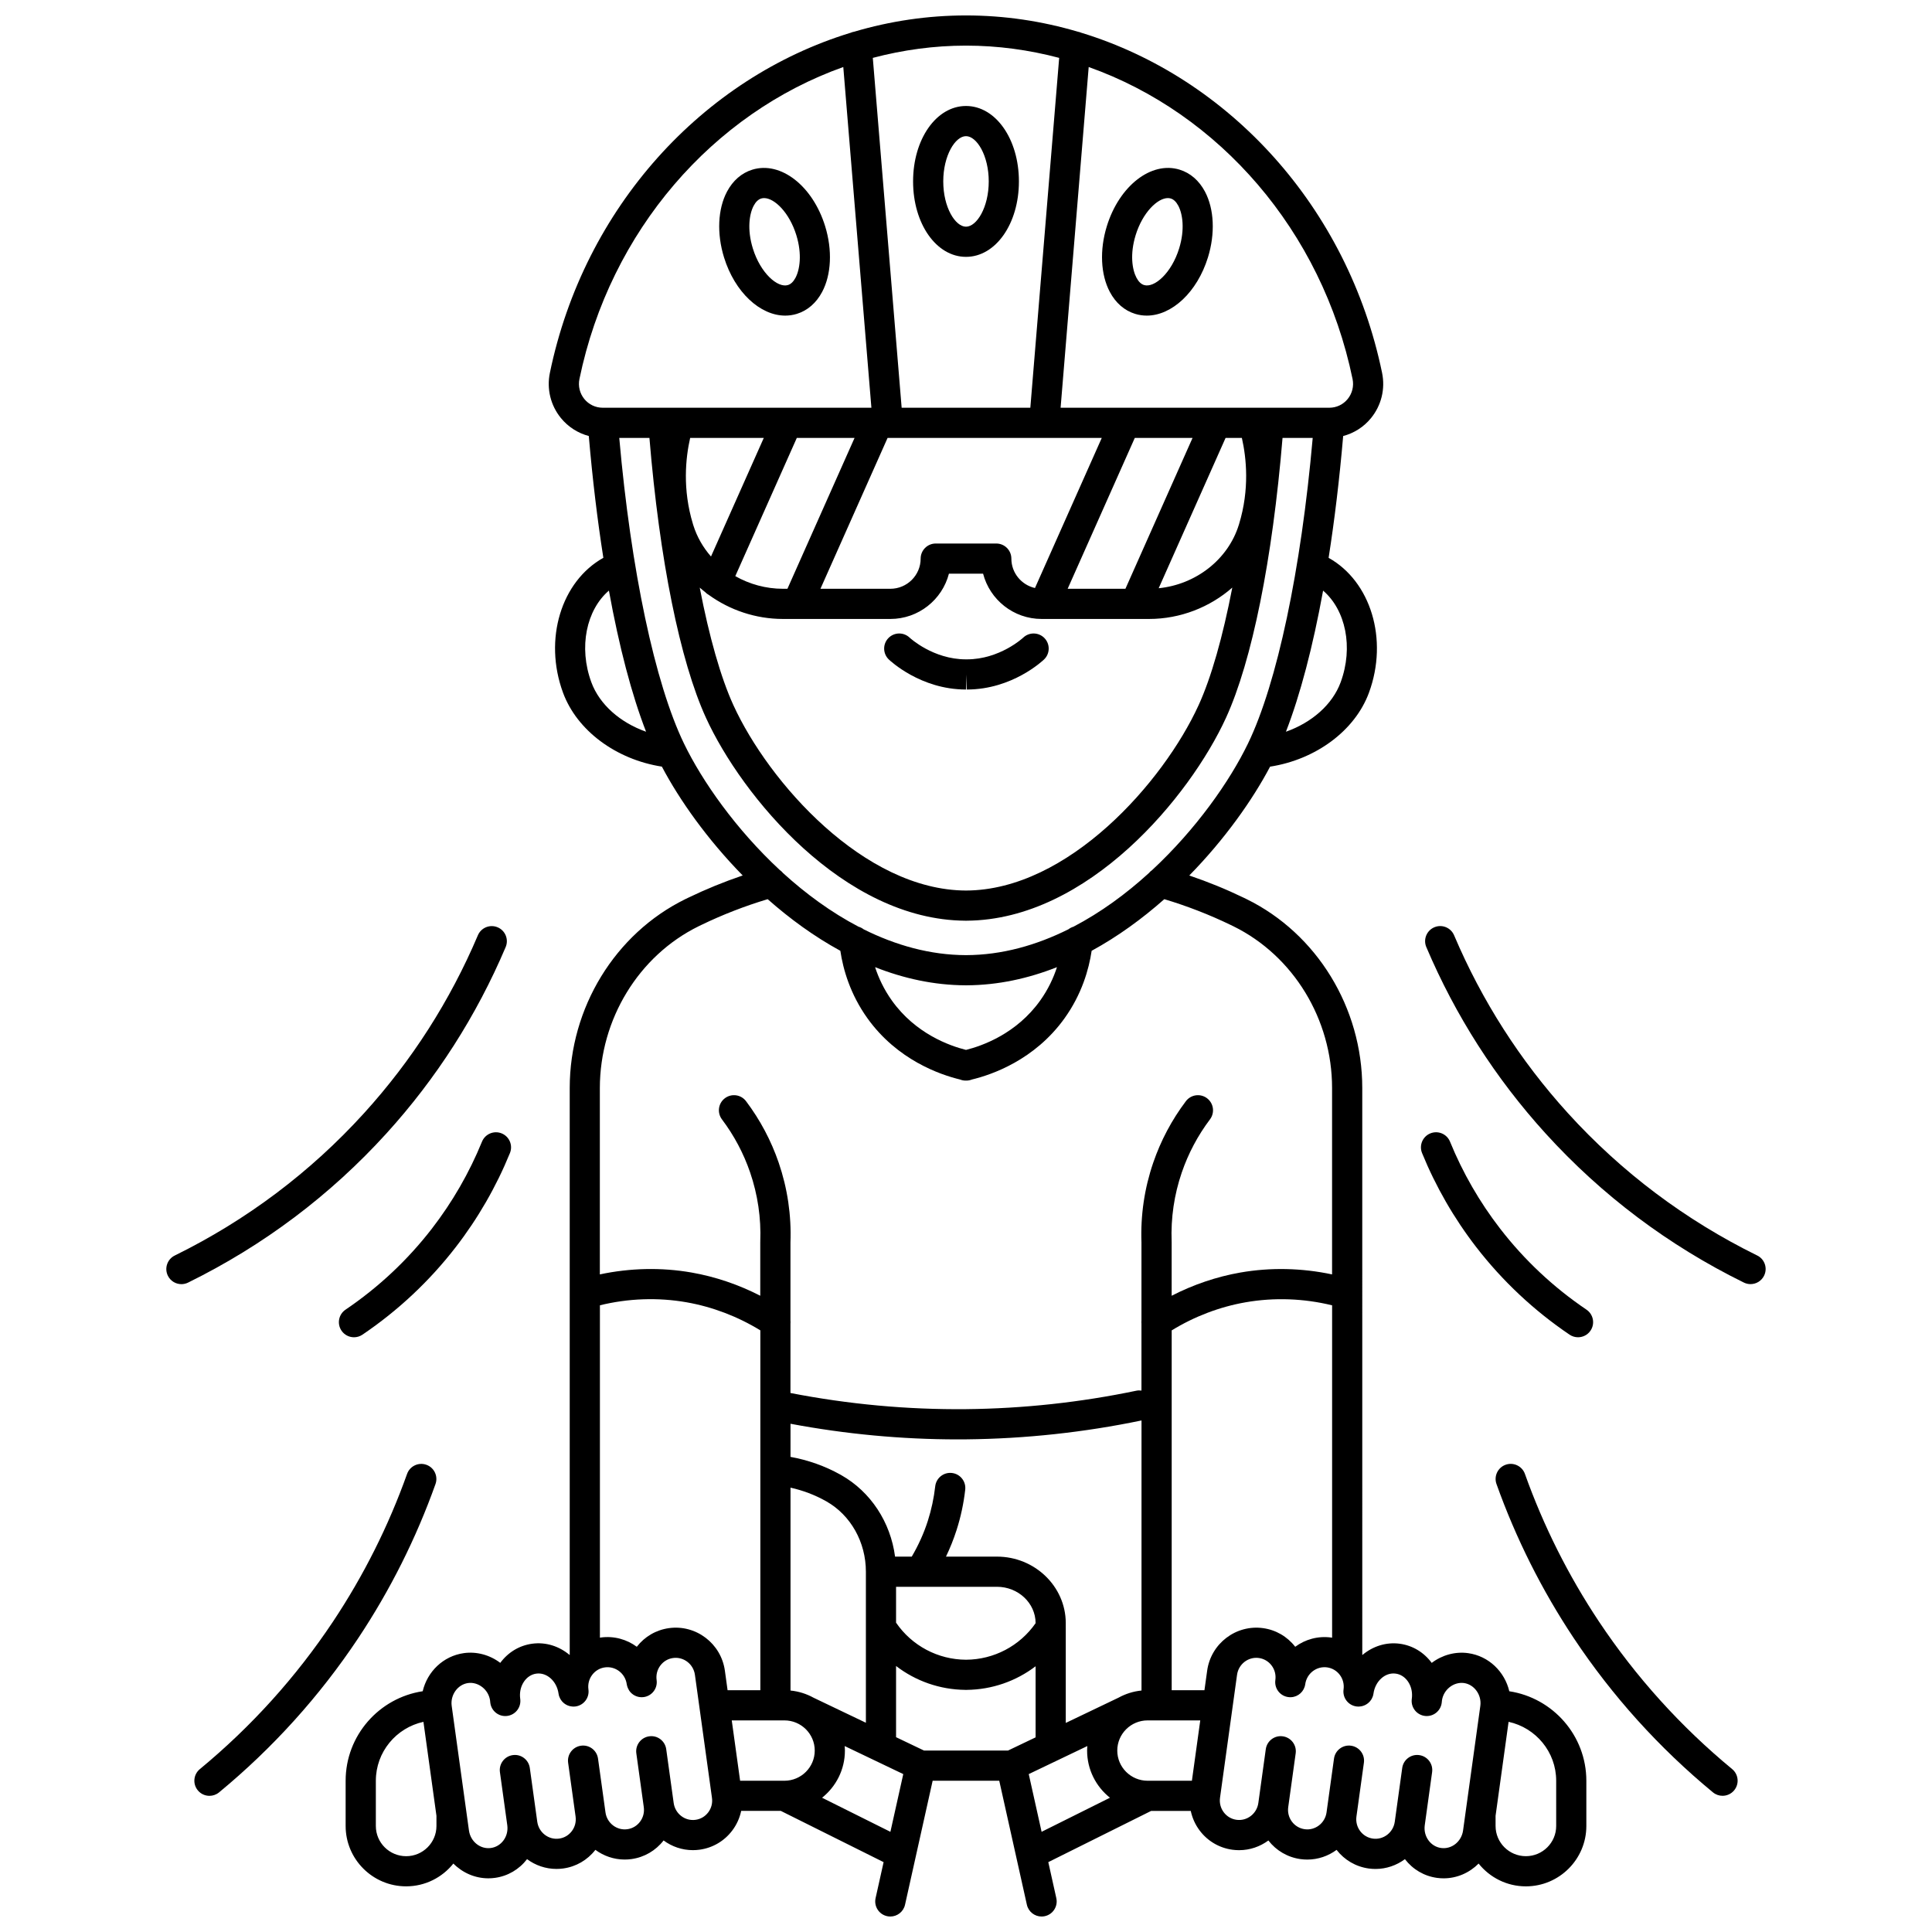
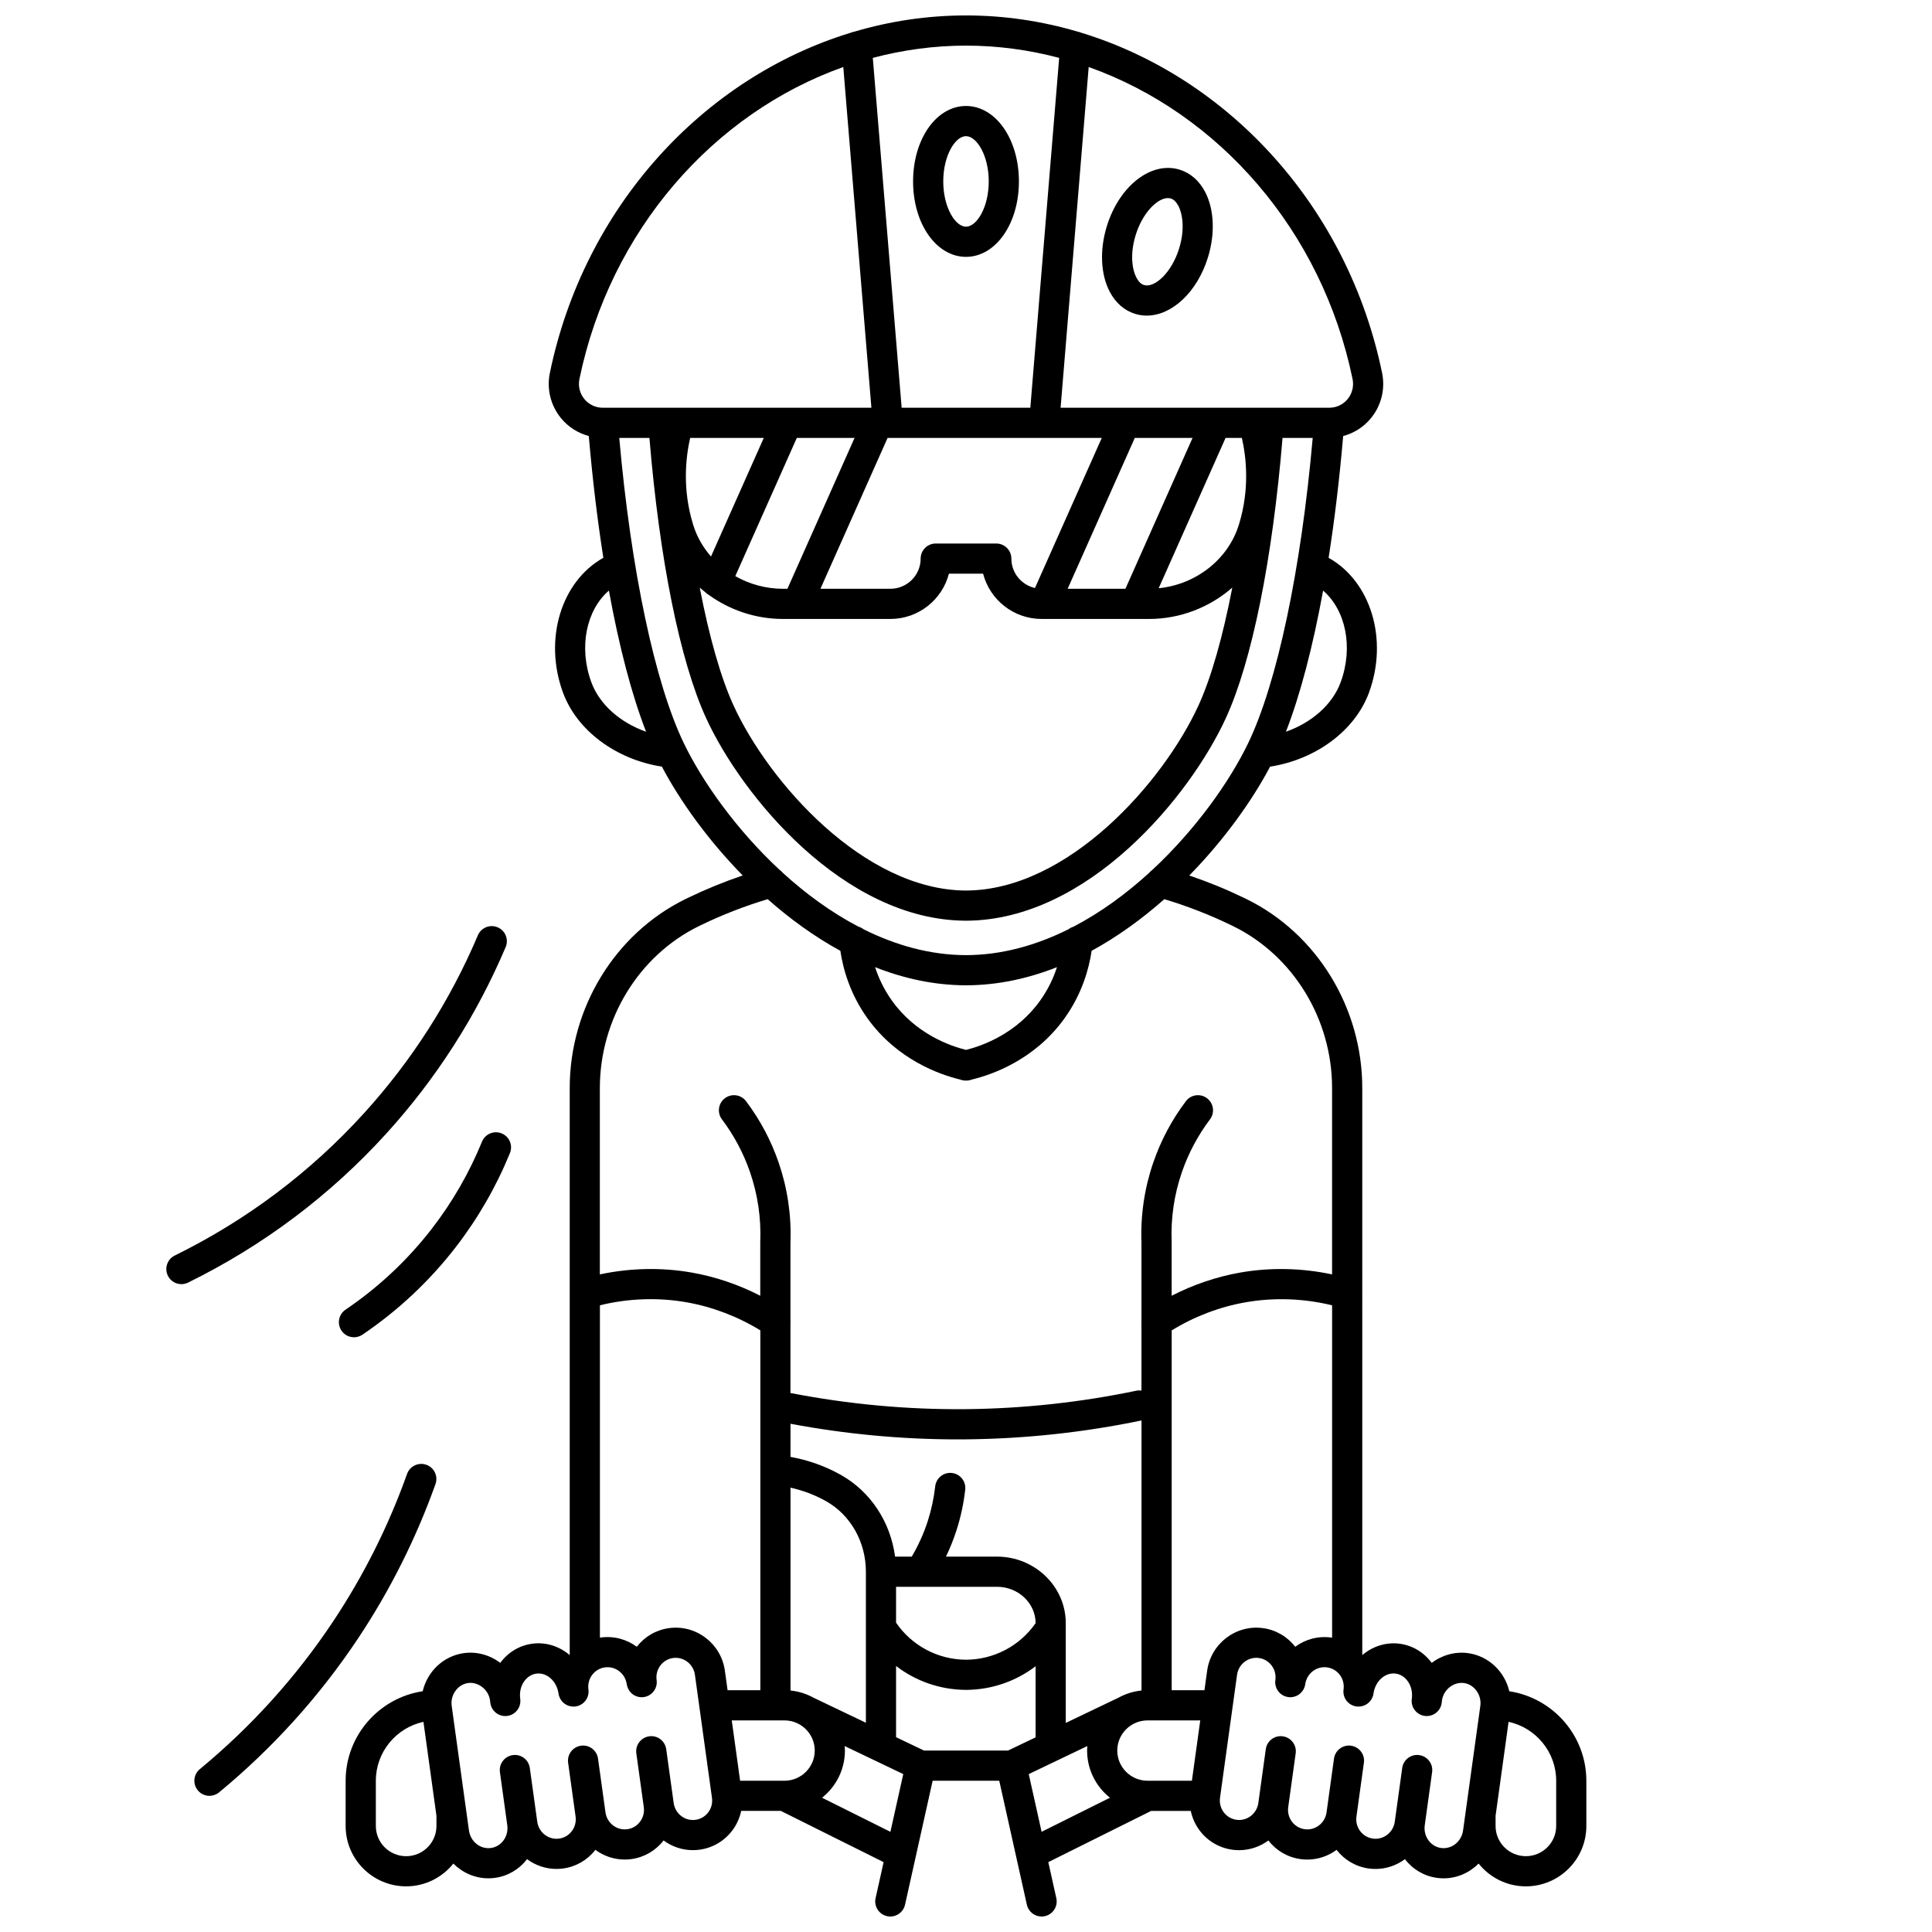
<svg xmlns="http://www.w3.org/2000/svg" width="800px" height="800px" version="1.1" viewBox="144 144 512 512">
  <defs>
    <clipPath id="a">
      <path d="m235 148.09h330v503.81h-330z" />
    </clipPath>
  </defs>
-   <path d="m415.14 313c-0.059 0.059-6.199 5.734-14.891 5.734h-0.035-0.207-0.035c-8.66 0-14.77-5.621-14.902-5.746-1.594-1.52-4.113-1.469-5.641 0.117-1.531 1.59-1.484 4.121 0.105 5.652 0.34 0.324 8.418 7.973 20.438 7.973h0.051l-0.008-4 0.188 4h0.051c12.02 0 20.098-7.644 20.438-7.973 1.59-1.531 1.637-4.062 0.105-5.652-1.535-1.59-4.066-1.637-5.656-0.105z" />
  <path d="m259.41 537.29c0.742-2.082-0.344-4.367-2.422-5.109-2.082-0.738-4.367 0.344-5.109 2.422-4.922 13.793-11.52 26.953-19.613 39.113-9.766 14.676-21.645 27.84-35.305 39.117-1.703 1.406-1.945 3.926-0.539 5.629 0.789 0.957 1.934 1.453 3.086 1.453 0.895 0 1.797-0.301 2.543-0.914 14.266-11.777 26.672-25.523 36.871-40.852 8.453-12.707 15.348-26.453 20.488-40.859z" />
  <path d="m246.4 444.38c13.254-14.59 23.891-31.207 31.605-49.391 0.863-2.031-0.086-4.379-2.121-5.242-2.035-0.863-4.379 0.086-5.242 2.117-7.363 17.355-17.516 33.215-30.164 47.137-14.219 15.648-31.098 28.344-50.168 37.727-1.98 0.977-2.797 3.371-1.824 5.352 0.695 1.414 2.113 2.234 3.59 2.234 0.594 0 1.195-0.133 1.762-0.41 19.98-9.832 37.664-23.129 52.562-39.523z" />
  <path d="m276.95 444.36c-2.043-0.832-4.379 0.145-5.215 2.188-3.375 8.262-7.844 16.016-13.285 23.059-6.43 8.32-14.129 15.543-22.883 21.469-1.828 1.238-2.309 3.723-1.07 5.555 0.773 1.141 2.031 1.758 3.316 1.758 0.77 0 1.551-0.223 2.238-0.688 9.457-6.398 17.777-14.207 24.727-23.199 5.883-7.609 10.715-15.996 14.359-24.926 0.836-2.047-0.145-4.379-2.188-5.215z" />
-   <path d="m567.73 573.71c-8.094-12.16-14.691-25.32-19.613-39.113-0.742-2.082-3.035-3.164-5.109-2.422-2.082 0.742-3.164 3.031-2.422 5.109 5.141 14.406 12.035 28.152 20.488 40.855 10.199 15.332 22.605 29.078 36.871 40.852 0.746 0.613 1.645 0.914 2.543 0.914 1.152 0 2.297-0.496 3.086-1.453 1.406-1.703 1.164-4.223-0.539-5.629-13.66-11.273-25.535-24.434-35.305-39.113z" />
+   <path d="m567.73 573.71z" />
  <g clip-path="url(#a)">
    <path d="m543.98 592.2c-1.223-5.188-5.434-9.336-10.914-10.098-3.371-0.465-6.863 0.469-9.645 2.582-2.082-2.812-5.059-4.606-8.438-5.074-3.66-0.5-7.195 0.68-9.926 2.973-0.016-0.016-0.027-0.031-0.039-0.051l-0.004-150.21c0-21.242-12.016-40.875-30.605-50.02l-0.77-0.375c-4.676-2.262-9.523-4.238-14.469-5.914 9.367-9.555 16.742-19.984 21.418-28.844 12.129-1.883 22.492-9.547 26.191-19.578 5.238-14.203 0.441-29.559-10.684-35.758 1.578-10.031 2.879-20.863 3.859-32.281 2.875-0.766 5.465-2.394 7.387-4.762 2.734-3.359 3.801-7.723 2.926-11.973-9.066-43.914-40.57-78.191-79.727-90.145-0.285-0.125-0.586-0.215-0.902-0.27-9.504-2.812-19.453-4.312-29.637-4.312s-20.133 1.5-29.645 4.312c-0.316 0.055-0.621 0.145-0.906 0.27-39.156 11.949-70.656 46.227-79.727 90.141-0.879 4.25 0.188 8.617 2.926 11.977 1.926 2.363 4.516 3.996 7.387 4.758 0.98 11.414 2.281 22.246 3.859 32.277-11.125 6.199-15.918 21.555-10.684 35.758 3.699 10.031 14.062 17.695 26.191 19.578 4.676 8.863 12.051 19.289 21.418 28.844-4.961 1.684-9.812 3.664-14.488 5.926-0.117 0.055-0.613 0.297-0.742 0.359-18.594 9.148-30.609 28.781-30.609 50.023v150.21c-0.016 0.016-0.027 0.031-0.043 0.051-2.727-2.293-6.262-3.473-9.926-2.973-3.379 0.465-6.356 2.262-8.438 5.074-2.781-2.113-6.273-3.051-9.641-2.582-5.481 0.762-9.691 4.91-10.914 10.098-11.547 1.75-20.422 11.719-20.422 23.719v11.996c0 8.82 7.191 15.992 16.027 15.992 5.066 0 9.582-2.363 12.523-6.039 2.418 2.438 5.723 3.914 9.27 3.914 0.582 0 1.172-0.039 1.762-0.121 3.394-0.469 6.394-2.231 8.496-4.961 2.207 1.641 4.918 2.594 7.793 2.594 0.59 0 1.188-0.039 1.789-0.121 3.402-0.469 6.418-2.223 8.527-4.938 2.203 1.625 4.902 2.57 7.758 2.57 0.59 0 1.188-0.039 1.789-0.121 3.402-0.469 6.418-2.223 8.527-4.938 2.199 1.625 4.898 2.57 7.758 2.57 0.59 0 1.188-0.039 1.789-0.121 3.481-0.48 6.559-2.293 8.672-5.109 1.168-1.555 1.949-3.316 2.344-5.172h10.508l27.234 13.578-2.125 9.543c-0.48 2.156 0.879 4.293 3.031 4.773 0.293 0.066 0.586 0.098 0.875 0.098 1.832 0 3.484-1.266 3.898-3.129l7.32-32.859h17.648l7.32 32.859c0.414 1.863 2.066 3.129 3.898 3.129 0.289 0 0.582-0.031 0.875-0.098 2.156-0.48 3.512-2.617 3.031-4.773l-2.125-9.543 27.246-13.57h10.508c0.395 1.852 1.176 3.613 2.344 5.172 2.113 2.816 5.195 4.629 8.672 5.109 0.602 0.082 1.199 0.121 1.793 0.121 2.859 0 5.555-0.945 7.758-2.57 2.109 2.711 5.125 4.465 8.527 4.938 0.602 0.082 1.199 0.121 1.789 0.121 2.859 0 5.559-0.945 7.758-2.57 2.109 2.711 5.125 4.465 8.531 4.938 0.602 0.082 1.199 0.121 1.789 0.121 2.871 0 5.582-0.957 7.793-2.598 2.102 2.731 5.102 4.496 8.496 4.961 0.59 0.082 1.18 0.121 1.762 0.121 3.547 0 6.852-1.477 9.27-3.914 2.941 3.672 7.457 6.039 12.523 6.039 8.836 0 16.027-7.176 16.027-15.992v-11.996c-0.004-11.996-8.879-21.965-20.422-23.715zm-56.734-11.789c-2.109-2.715-5.129-4.473-8.531-4.941-7.16-0.98-13.809 4.074-14.805 11.281l-0.719 5.176h-8.68v-95.359c5.984-3.676 12.703-6.246 19.578-7.445 7.566-1.324 15.434-1.039 22.934 0.801v88.086c-0.078-0.012-0.152-0.031-0.23-0.043-3.512-0.484-6.891 0.488-9.547 2.445zm-39.125 35.504c-4.43 0-8.031-3.586-8.031-7.996 0-4.41 3.602-7.996 8.031-7.996h13.961l-2.215 15.992zm-36.996-7.996h-22.242l-7.418-3.547v-18.867c5.191 3.992 11.598 6.258 18.332 6.328 0.031 0 0.062 0.012 0.098 0.012s0.074-0.004 0.109-0.004 0.074 0.004 0.109 0.004c0.031 0 0.062-0.008 0.098-0.012 6.691-0.07 13.059-2.309 18.234-6.254v18.84zm-59.242 7.996h-11.746l-2.215-15.992h13.961c4.43 0 8.031 3.586 8.031 7.996 0 4.41-3.602 7.996-8.031 7.996zm-39.125-35.504c-2.656-1.957-6.035-2.93-9.543-2.453-0.078 0.012-0.152 0.031-0.23 0.043v-88.086c7.504-1.84 15.371-2.125 22.934-0.801 6.875 1.203 13.594 3.773 19.578 7.445v95.367h-8.68l-0.715-5.176c-0.996-7.207-7.641-12.262-14.805-11.281-3.414 0.473-6.43 2.227-8.539 4.941zm46.84 13.5c-1.844-1.016-3.91-1.684-6.106-1.902v-53.766c3.262 0.727 6.426 1.914 9.316 3.531l0.188 0.105c6.457 3.66 10.473 10.805 10.473 18.641v14.734 0.008 25.285zm40.406-29.395h8.199c5.617 0 10.211 4.297 10.242 9.602v0.043c-4.199 6.039-11.059 9.648-18.441 9.684-7.438-0.035-14.348-3.699-18.539-9.82v-9.504zm26.434 10.891v-0.008-1.344c-0.055-9.668-8.234-17.535-18.238-17.535h-13.504c1.09-2.273 2.027-4.617 2.797-7.016 1.117-3.477 1.891-7.086 2.301-10.727 0.246-2.195-1.332-4.176-3.527-4.422-2.191-0.254-4.172 1.332-4.422 3.527-0.352 3.117-1.012 6.203-1.965 9.18-1.055 3.293-2.496 6.461-4.254 9.457h-4.426c-1.195-9.105-6.43-17.156-14.254-21.594l-0.23-0.129c-4.078-2.281-8.594-3.875-13.223-4.707v-8.777c14.59 2.742 29.449 4.141 44.281 4.141 0.793 0 1.586-0.004 2.379-0.012 15.543-0.156 31.137-1.84 46.359-5.004v71.57c-2.195 0.219-4.262 0.887-6.106 1.902l-13.965 6.684v-25.188zm-26.434-153.17c-4.418-1.105-13.387-4.32-19.633-13.059-2.144-3-3.547-6.055-4.465-8.871 7.578 2.996 15.594 4.766 23.898 4.809 0.031 0 0.062 0.008 0.094 0.008 0.035 0 0.074-0.004 0.109-0.004s0.074 0.004 0.109 0.004c0.031 0 0.062-0.008 0.094-0.008 8.305-0.043 16.32-1.812 23.898-4.809-0.914 2.82-2.32 5.875-4.465 8.871-6.258 8.738-15.227 11.953-19.641 13.059zm28.469-32.648c-0.484 0.141-0.926 0.375-1.32 0.676-8.469 4.223-17.617 6.836-27.152 6.856-9.527-0.02-18.664-2.629-27.129-6.844-0.398-0.312-0.855-0.551-1.355-0.695-7.234-3.781-13.953-8.715-19.977-14.191-0.25-0.32-0.555-0.586-0.883-0.816-11.617-10.789-20.539-23.504-25.383-33.508-7.723-15.949-14.07-46.02-17.164-81.016h7.996c2.668 32.207 8.09 59.105 14.988 74.184 9.48 20.719 36.48 53.539 68.691 53.758 0.035 0 0.066 0.012 0.102 0.012 0.035 0 0.074-0.004 0.109-0.004 0.035 0 0.074 0.004 0.109 0.004 0.035 0 0.066-0.008 0.102-0.012 32.211-0.219 59.211-33.039 68.691-53.758 6.898-15.078 12.32-41.977 14.988-74.184h7.996c-3.09 34.996-9.441 65.066-17.164 81.016-4.844 10.008-13.77 22.719-25.383 33.508-0.332 0.23-0.633 0.496-0.887 0.816-6.016 5.484-12.738 10.418-19.977 14.199zm-58.004-129.54-17.793 39.984h-1.18c-4.543 0-8.887-1.223-12.637-3.352l16.305-36.633zm65.512 0-17.703 39.781c-3.578-0.809-6.258-3.992-6.258-7.793 0-2.207-1.789-4-4-4h-16.039c-2.207 0-4 1.789-4 4 0 4.41-3.602 7.996-8.031 7.996h-18.523l17.793-39.984zm24.059 0-17.793 39.984h-15.309l17.793-39.984zm13.066 0c1.207 5.312 2.07 13.605-0.734 22.812l-0.09 0.289c-2.859 9.152-11.379 15.75-21.219 16.738l17.73-39.84zm-73.102 119.95c-27.047-0.078-52.316-28.734-61.633-49.094-3.367-7.359-6.422-18.145-8.938-31.184 0.461 0.406 0.938 0.793 1.422 1.172 0.277 0.305 0.617 0.559 0.992 0.77 5.562 4.016 12.418 6.367 19.648 6.367h3.766 0.008 0.016 24.668c7.457 0 13.738-5.106 15.52-11.996h9.055c1.785 6.891 8.066 11.996 15.52 11.996h0.723 0.008 0.016 24.035 0.008 0.016 3.652c8.316 0 16.141-3.121 22.062-8.312-2.516 13.039-5.57 23.824-8.938 31.184-9.312 20.363-34.578 49.02-61.625 49.098zm-67.582-88.52c-2.106-2.398-3.727-5.211-4.695-8.312l-0.09-0.293c-2.809-9.215-1.945-17.512-0.738-22.824h19.512zm166.86 33.344c-2.168 5.879-7.633 10.672-14.496 13.09 3.801-9.789 7.141-22.535 9.848-37.395 5.953 5.106 8.09 14.973 4.648 24.305zm3.16-80.391c0.391 1.887-0.082 3.82-1.293 5.309-1.195 1.469-2.973 2.312-4.871 2.312h-30.004-0.016-24.047-0.016-17.125l7.445-90.293c34.414 12.238 61.797 43.293 69.926 82.672zm-77.75-85.094-7.644 92.715h-34.102l-7.644-92.715c7.973-2.109 16.246-3.25 24.699-3.25 8.449 0 16.723 1.141 24.691 3.25zm-125.84 90.402c-1.211-1.488-1.684-3.422-1.293-5.309 8.133-39.379 35.512-70.43 69.922-82.672l7.449 90.293h-22.281-0.016-48.91c-1.898 0-3.672-0.844-4.871-2.312zm1.867 75.082c-3.441-9.336-1.305-19.203 4.648-24.309 2.703 14.863 6.043 27.609 9.848 37.398-6.863-2.418-12.328-7.207-14.496-13.09zm28.414 64.648 0.672-0.324c5.656-2.738 11.582-5.039 17.637-6.856 5.867 5.184 12.324 9.898 19.258 13.68 0.738 4.938 2.609 11.488 7.164 17.859 7.926 11.082 19.285 14.984 24.578 16.258 0.453 0.18 0.941 0.281 1.445 0.281 0.035 0 0.074-0.012 0.113-0.012 0.039 0 0.074 0.012 0.113 0.012 0.504 0 0.992-0.105 1.445-0.281 5.293-1.273 16.652-5.176 24.578-16.258 4.555-6.371 6.426-12.918 7.164-17.859 6.934-3.781 13.395-8.496 19.258-13.68 6.039 1.812 11.953 4.106 17.621 6.848l0.691 0.336c15.883 7.812 26.145 24.633 26.145 42.848v49.41c-7.996-1.703-16.301-1.895-24.312-0.496-6.293 1.102-12.473 3.207-18.199 6.152v-14.188c0-0.051 0-0.102-0.004-0.152-0.238-6.262 0.668-12.43 2.688-18.332 1.73-5.051 4.246-9.789 7.473-14.074 1.328-1.766 0.977-4.269-0.789-5.602-1.766-1.328-4.269-0.977-5.602 0.789-3.738 4.961-6.648 10.445-8.652 16.297-2.332 6.812-3.379 13.926-3.117 21.148v20.699c-0.027 0.273-0.027 0.551 0 0.828v17.715c-0.438-0.059-0.887-0.062-1.34 0.031-14.805 3.094-29.977 4.738-45.098 4.891-15.598 0.156-31.25-1.297-46.582-4.281v-18.359c0.027-0.277 0.027-0.551 0-0.828v-20.699c0.266-7.223-0.785-14.336-3.117-21.148-2.004-5.852-4.914-11.332-8.652-16.297-1.328-1.766-3.836-2.117-5.602-0.789-1.766 1.328-2.117 3.836-0.789 5.602 3.231 4.289 5.742 9.023 7.473 14.074 2.019 5.902 2.926 12.07 2.688 18.332-0.004 0.051-0.004 0.102-0.004 0.152v14.188c-5.727-2.945-11.906-5.051-18.199-6.152-8.012-1.402-16.316-1.207-24.312 0.496v-49.41c0.02-18.211 10.281-35.031 26.168-42.848zm-77.5 246.44c-4.43 0-8.031-3.586-8.031-7.996v-11.996c0-7.641 5.41-14.043 12.613-15.613l3.449 24.902v2.703c0 4.41-3.602 8-8.031 8zm80.062-11.629c-0.824 1.098-2.019 1.805-3.371 1.988-2.805 0.395-5.398-1.613-5.793-4.457l-1.977-14.262c-0.305-2.188-2.324-3.727-4.508-3.41-2.188 0.305-3.715 2.32-3.414 4.508l1.977 14.262c0.191 1.383-0.16 2.754-0.992 3.859-0.824 1.098-2.019 1.805-3.367 1.988-2.797 0.391-5.402-1.613-5.793-4.457v-0.004l-1.977-14.258c-0.305-2.188-2.324-3.723-4.508-3.41-2.188 0.305-3.715 2.32-3.414 4.508l1.977 14.262c0.191 1.383-0.16 2.754-0.992 3.859-0.824 1.098-2.019 1.805-3.367 1.988-2.801 0.391-5.398-1.613-5.793-4.457-0.004-0.02-0.012-0.039-0.016-0.062-0.008-0.043-0.008-0.09-0.012-0.133l-1.949-14.066c-0.305-2.188-2.324-3.723-4.508-3.41-2.188 0.305-3.715 2.32-3.414 4.508l1.949 14.066c0.199 1.449-0.152 2.883-1 4.031-0.816 1.113-2.004 1.828-3.336 2.012-2.805 0.387-5.414-1.699-5.82-4.648l-4.574-33.016c-0.395-2.898 1.59-5.668 4.34-6.051 1.32-0.188 2.719 0.23 3.836 1.133 1.07 0.867 1.762 2.059 1.98 3.391 0.023 0.258 0.051 0.516 0.086 0.773 0.297 2.137 2.238 3.66 4.379 3.43 2.144-0.227 3.727-2.109 3.57-4.262-0.02-0.27-0.047-0.539-0.082-0.809-0.094-1.477 0.277-2.902 1.066-4.055 0.801-1.172 1.949-1.914 3.231-2.094 2.805-0.391 5.453 1.992 5.91 5.297 0.035 0.262 0.102 0.516 0.184 0.754 0.031 0.086 0.074 0.164 0.109 0.246 0.062 0.148 0.125 0.301 0.203 0.438 0.055 0.094 0.121 0.18 0.18 0.27 0.078 0.113 0.156 0.23 0.246 0.332 0.074 0.09 0.16 0.168 0.242 0.25 0.09 0.09 0.184 0.18 0.281 0.258 0.094 0.078 0.191 0.145 0.293 0.211 0.102 0.07 0.203 0.133 0.312 0.191 0.109 0.059 0.219 0.109 0.332 0.16 0.113 0.051 0.23 0.094 0.348 0.129 0.117 0.039 0.234 0.07 0.352 0.098 0.125 0.027 0.258 0.047 0.387 0.062 0.117 0.016 0.234 0.027 0.355 0.031 0.043 0 0.086 0.012 0.129 0.012 0.184 0 0.367-0.012 0.555-0.039 2.188-0.305 3.715-2.32 3.414-4.508-0.191-1.383 0.16-2.754 0.992-3.859 0.824-1.098 2.019-1.805 3.367-1.988 2.801-0.387 5.402 1.613 5.793 4.457 0.051 0.355 0.16 0.688 0.293 1.004 0.176 0.41 0.398 0.793 0.688 1.117 0.855 0.957 2.156 1.48 3.527 1.293 2.188-0.305 3.715-2.32 3.41-4.508-0.191-1.383 0.16-2.754 0.992-3.859 0.824-1.098 2.019-1.805 3.367-1.988 2.805-0.387 5.402 1.613 5.793 4.457l4.512 32.574c0.203 1.387-0.148 2.758-0.98 3.863zm30.16-3.863c3.684-2.934 6.055-7.441 6.055-12.5 0-0.402-0.031-0.801-0.062-1.195l15.527 7.43-3.41 15.297zm54.773-6.266 15.527-7.43c-0.031 0.398-0.062 0.793-0.062 1.195 0 5.059 2.371 9.566 6.055 12.5l-18.113 9.031zm109.28 19.586c-1.332-0.184-2.519-0.898-3.336-2.012-0.844-1.148-1.199-2.578-0.996-4.031l1.949-14.066c0.305-2.188-1.227-4.207-3.414-4.508-2.191-0.309-4.207 1.223-4.508 3.41l-1.949 14.066c-0.008 0.043-0.008 0.086-0.012 0.129-0.004 0.023-0.012 0.043-0.016 0.066-0.395 2.844-3 4.844-5.793 4.457-1.348-0.188-2.547-0.895-3.371-1.988-0.832-1.105-1.184-2.477-0.992-3.859l1.977-14.262c0.305-2.188-1.223-4.207-3.414-4.508-2.188-0.309-4.207 1.227-4.508 3.41l-1.977 14.262c-0.395 2.844-2.996 4.852-5.793 4.457-1.348-0.188-2.547-0.895-3.371-1.988-0.832-1.105-1.184-2.477-0.992-3.859l1.977-14.262c0.305-2.188-1.227-4.207-3.414-4.508-2.188-0.312-4.207 1.227-4.508 3.41l-1.973 14.258c-0.395 2.844-2.988 4.848-5.793 4.457-1.348-0.188-2.547-0.891-3.371-1.988-0.832-1.105-1.184-2.477-0.992-3.859l4.512-32.574c0.395-2.844 2.981-4.844 5.793-4.457 1.348 0.188 2.547 0.895 3.367 1.988 0.832 1.105 1.184 2.477 0.992 3.859-0.305 2.188 1.223 4.207 3.41 4.508 0.273 0.039 0.543 0.051 0.812 0.031 1.859-0.113 3.434-1.531 3.699-3.445 0.395-2.844 2.992-4.844 5.793-4.457 1.348 0.188 2.547 0.895 3.367 1.988 0.832 1.105 1.184 2.477 0.992 3.859-0.305 2.188 1.223 4.207 3.414 4.508 0.188 0.027 0.371 0.039 0.555 0.039 0.043 0 0.082-0.012 0.125-0.012 0.121-0.004 0.238-0.02 0.359-0.031 0.129-0.016 0.258-0.035 0.387-0.062 0.121-0.027 0.234-0.062 0.352-0.098 0.121-0.039 0.238-0.082 0.352-0.133 0.109-0.047 0.219-0.098 0.324-0.156 0.113-0.062 0.219-0.129 0.324-0.199 0.098-0.066 0.191-0.133 0.285-0.203 0.102-0.082 0.199-0.176 0.293-0.27 0.078-0.078 0.16-0.156 0.234-0.238 0.094-0.109 0.172-0.227 0.254-0.344 0.059-0.086 0.121-0.168 0.176-0.258 0.082-0.141 0.145-0.293 0.207-0.441 0.035-0.082 0.078-0.156 0.105-0.242 0.082-0.242 0.148-0.492 0.184-0.754 0.457-3.309 3.113-5.699 5.91-5.297 1.281 0.176 2.43 0.918 3.234 2.094 0.789 1.152 1.16 2.574 1.066 4.055-0.035 0.27-0.062 0.539-0.082 0.809-0.152 2.152 1.426 4.035 3.57 4.262 2.148 0.223 4.082-1.293 4.379-3.43 0.035-0.258 0.062-0.516 0.086-0.773 0.219-1.332 0.91-2.523 1.98-3.391 1.117-0.906 2.516-1.312 3.836-1.133 2.746 0.383 4.731 3.152 4.34 6.043l-4.574 33.027c-0.41 2.945-3.016 5.035-5.824 4.644zm30.496-5.828c0 4.41-3.602 7.996-8.031 7.996-4.43 0-8.031-3.586-8.031-7.996v-2.707l3.449-24.902c7.203 1.574 12.613 7.973 12.613 15.613z" />
  </g>
-   <path d="m609.68 476.72c-19.07-9.383-35.949-22.074-50.168-37.727-12.648-13.922-22.797-29.781-30.164-47.137-0.863-2.031-3.211-2.984-5.242-2.117-2.035 0.863-2.981 3.211-2.121 5.242 7.719 18.184 18.352 34.801 31.605 49.391 14.898 16.398 32.578 29.695 52.555 39.523 0.566 0.277 1.168 0.41 1.762 0.41 1.477 0 2.894-0.82 3.59-2.234 0.98-1.98 0.168-4.379-1.816-5.352z" />
-   <path d="m559.95 497.7c0.688 0.465 1.465 0.688 2.238 0.688 1.281 0 2.543-0.613 3.316-1.758 1.238-1.828 0.758-4.312-1.07-5.555-8.754-5.922-16.453-13.145-22.883-21.469-5.441-7.039-9.91-14.797-13.285-23.059-0.836-2.043-3.164-3.023-5.215-2.188-2.043 0.836-3.023 3.168-2.191 5.215 3.644 8.926 8.477 17.312 14.359 24.926 6.953 8.992 15.273 16.801 24.73 23.199z" />
  <path d="m400 212.07c7.863 0 14.023-8.781 14.023-19.992s-6.16-19.992-14.023-19.992-14.023 8.781-14.023 19.992 6.156 19.992 14.023 19.992zm0-31.988c2.844 0 6.027 5.129 6.027 11.996s-3.184 11.996-6.027 11.996-6.027-5.129-6.027-11.996 3.18-11.996 6.027-11.996z" />
  <path d="m438.11 221.35c1.559 2.945 3.887 4.961 6.727 5.832 1.008 0.309 2.035 0.457 3.066 0.457 6.629 0 13.363-6.184 16.223-15.453 1.941-6.293 1.645-12.797-0.793-17.395-1.559-2.945-3.887-4.961-6.727-5.832-7.516-2.305-15.988 4.281-19.289 14.996-1.941 6.293-1.645 12.793 0.793 17.395zm6.848-15.039c1.844-5.984 5.793-9.816 8.539-9.816 0.266 0 0.523 0.035 0.766 0.109 0.777 0.238 1.449 0.887 2.004 1.93 1.129 2.137 1.781 6.223 0.219 11.297-2.023 6.566-6.582 10.539-9.305 9.707-0.777-0.238-1.449-0.887-2.004-1.93-1.133-2.137-1.781-6.227-0.219-11.297z" />
-   <path d="m352.09 227.64c1.031 0 2.059-0.148 3.066-0.457 2.84-0.871 5.164-2.887 6.727-5.832 2.438-4.598 2.731-11.102 0.793-17.395-3.305-10.711-11.777-17.301-19.289-14.996-2.84 0.871-5.164 2.887-6.727 5.832-2.438 4.598-2.731 11.102-0.793 17.395 2.859 9.273 9.59 15.453 16.223 15.453zm-8.363-29.105c0.551-1.043 1.227-1.691 2.004-1.93 0.242-0.074 0.496-0.109 0.766-0.109 2.746 0 6.695 3.832 8.539 9.816 1.562 5.07 0.914 9.16-0.219 11.297-0.551 1.043-1.227 1.691-2.004 1.93-2.723 0.832-7.277-3.141-9.305-9.707-1.562-5.074-0.914-9.164 0.219-11.297z" />
</svg>